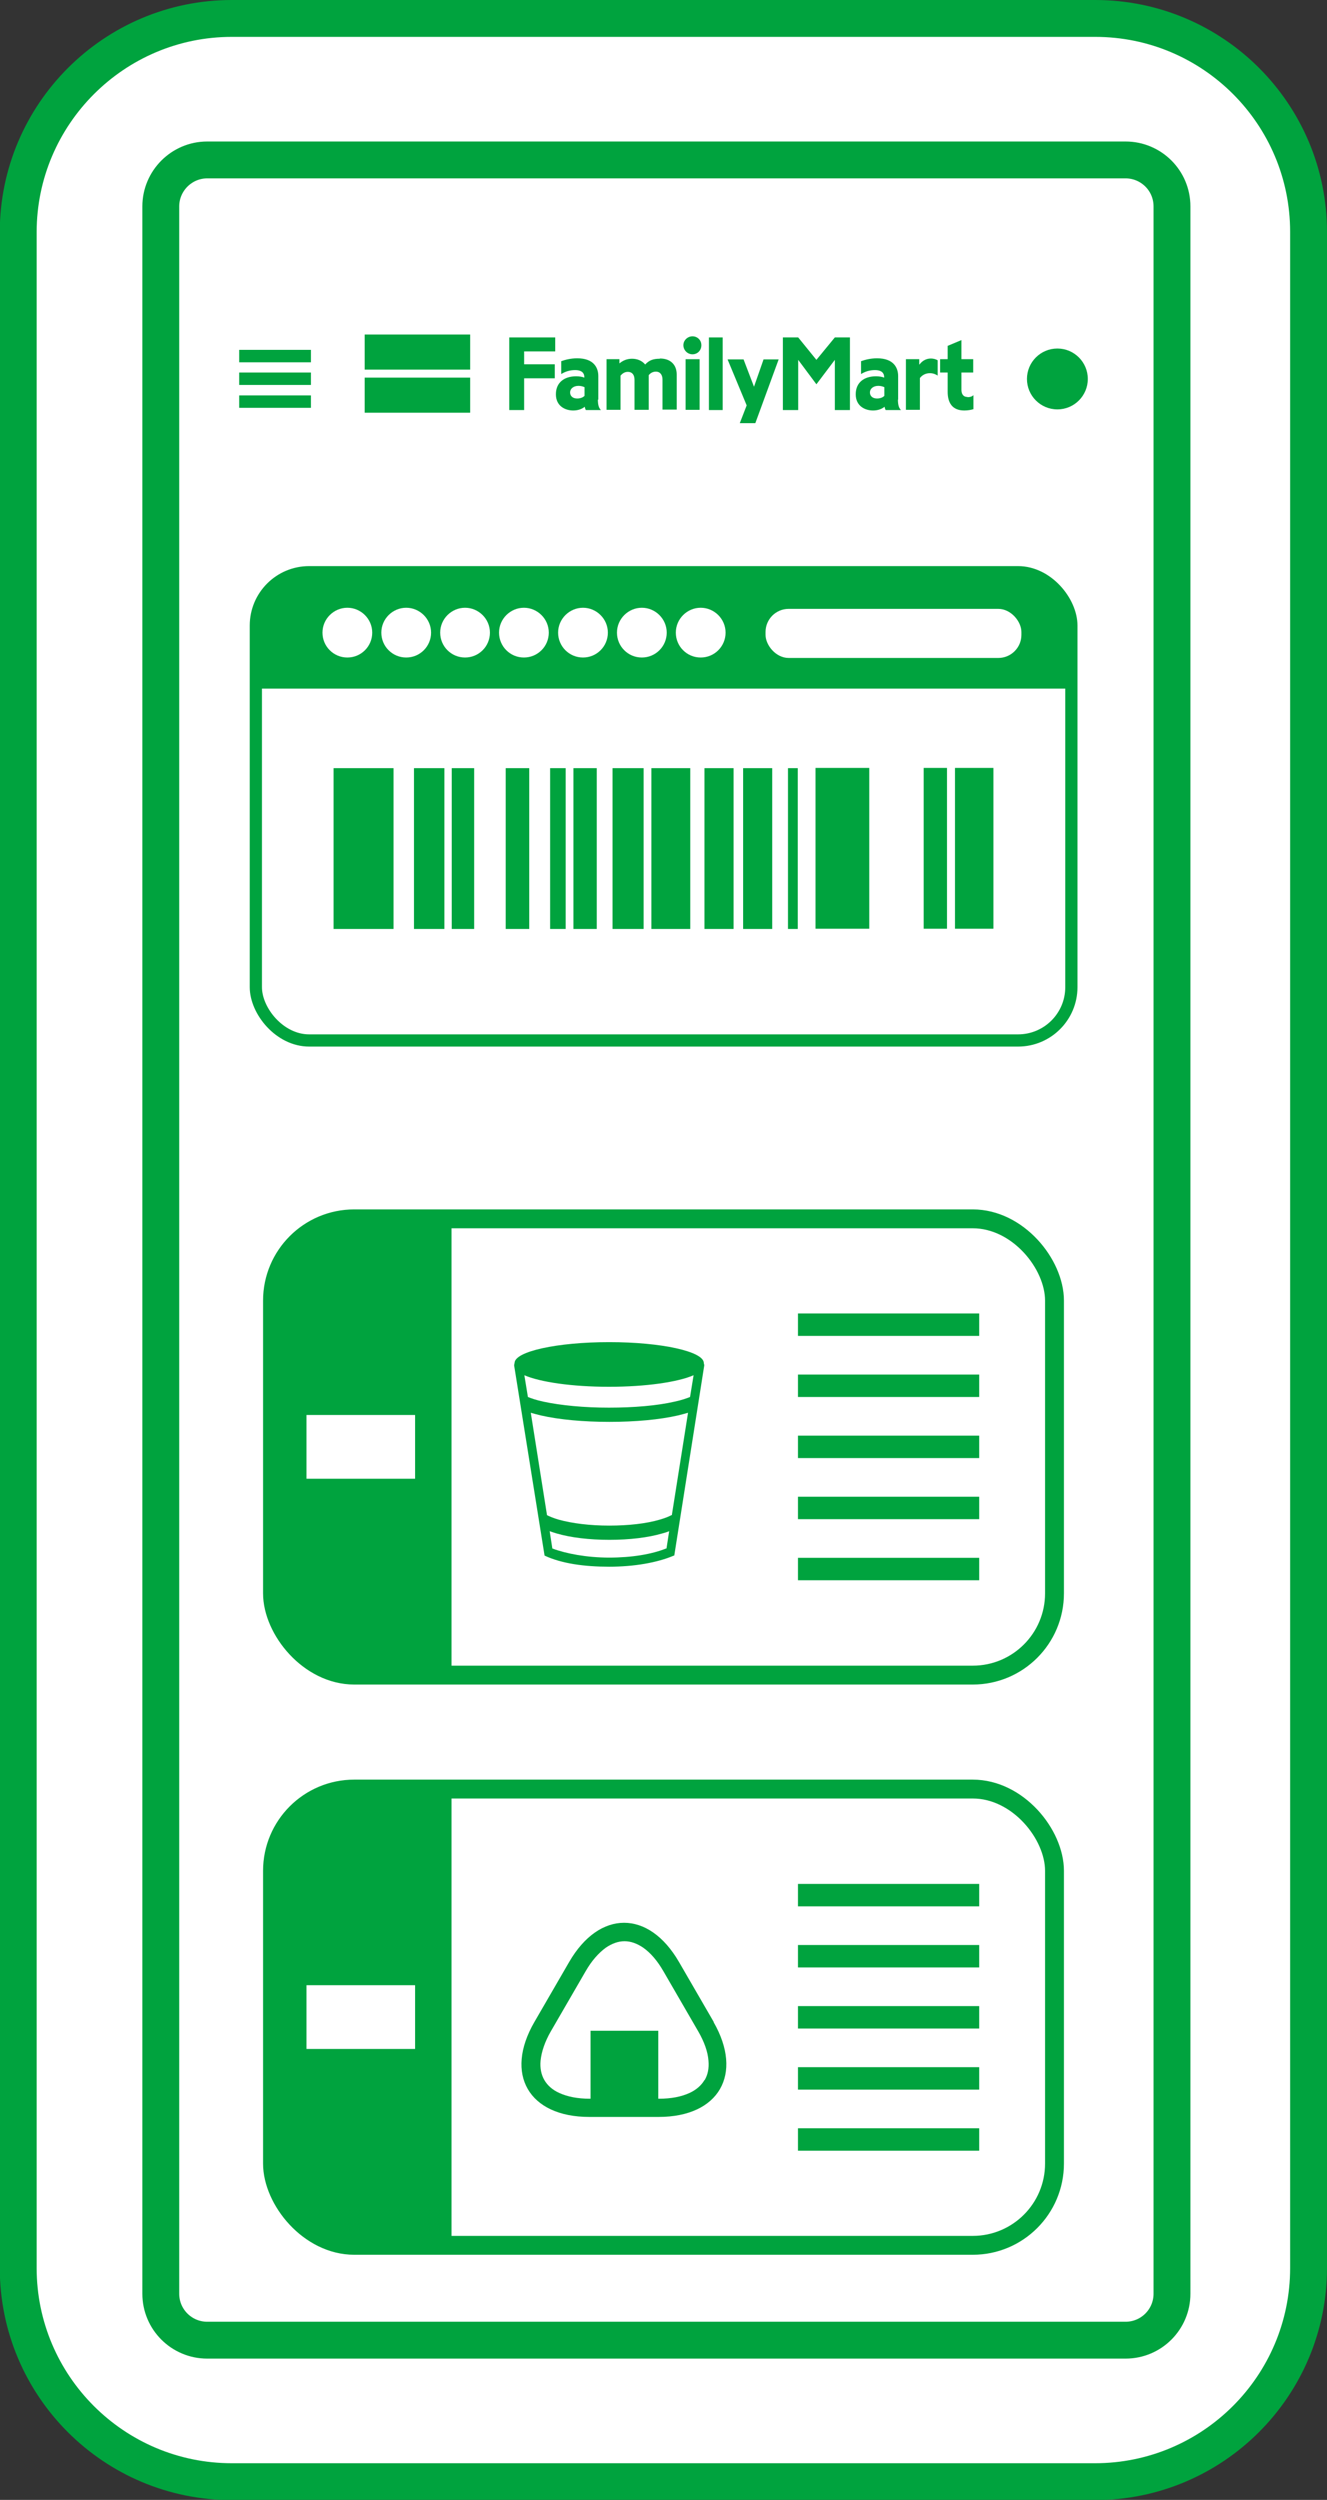
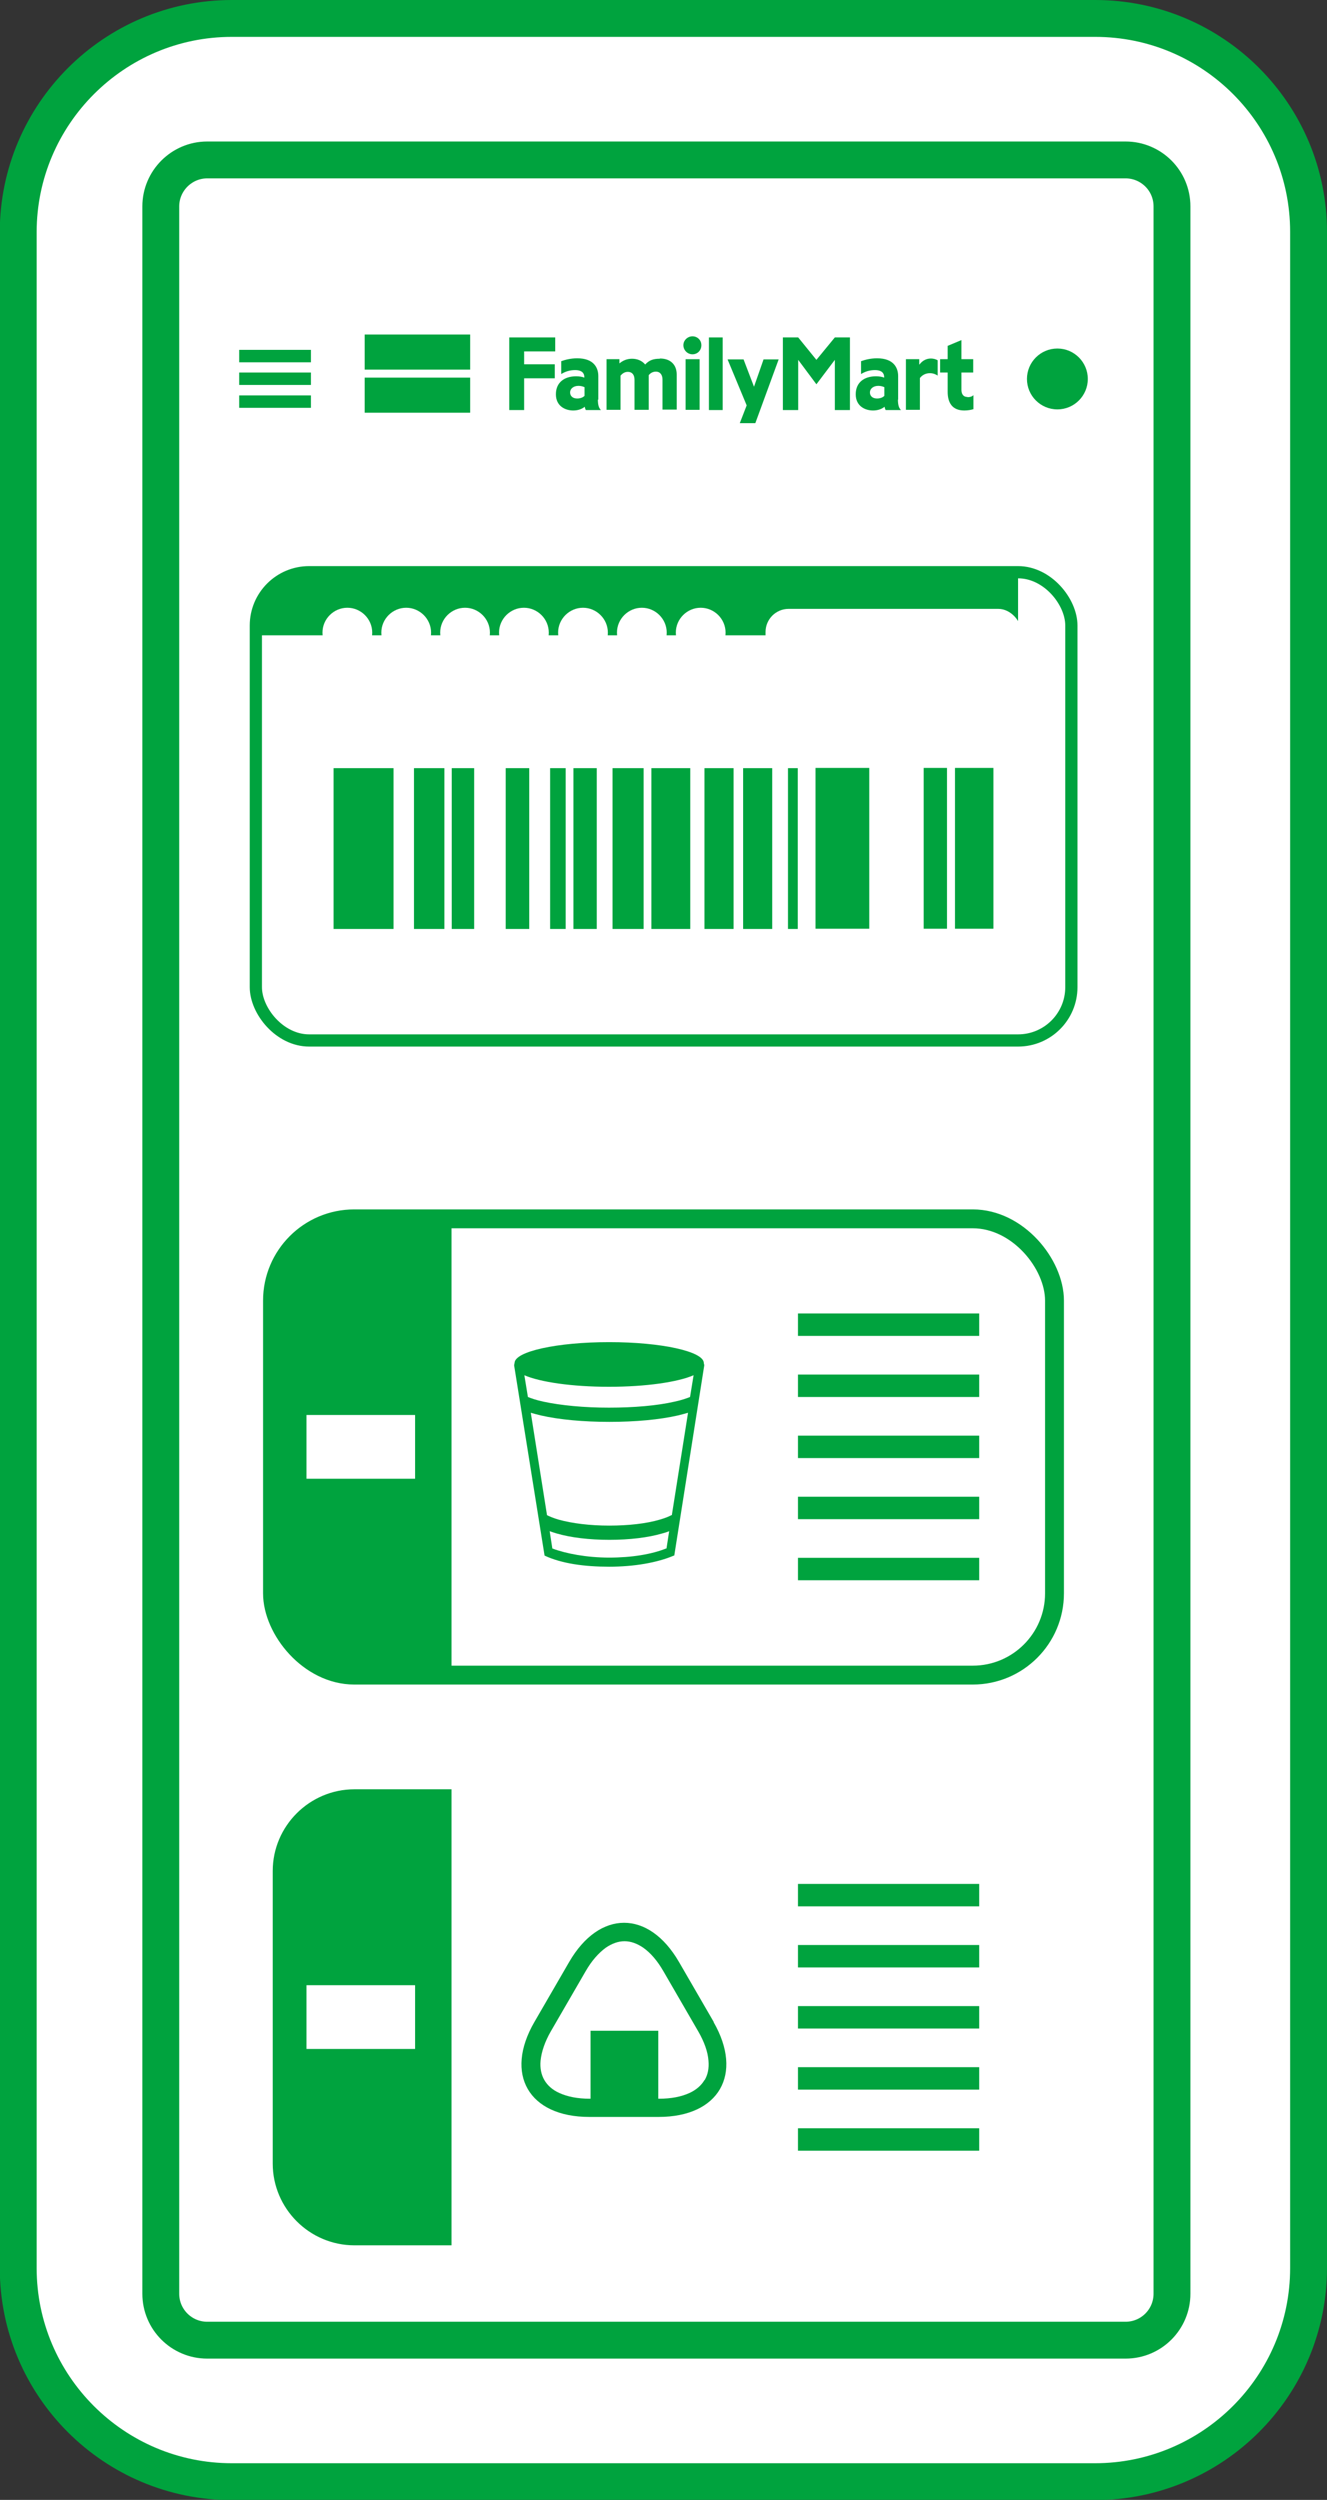
<svg xmlns="http://www.w3.org/2000/svg" id="_レイヤー_2" viewBox="0 0 59.75 112.54">
  <rect x="0" y="0" width="59.75" height="112.54" fill="#333333" stroke="none" />
  <defs>
    <style>.cls-1{stroke-width:1.66px;}.cls-1,.cls-2,.cls-3,.cls-4{fill:none;}.cls-1,.cls-3,.cls-4{stroke:#00a33e;stroke-linecap:round;stroke-linejoin:round;}.cls-5{fill:#fff;}.cls-3{stroke-width:.85px;}.cls-4{stroke-width:.55px;}.cls-6{fill:#00a33e;}.cls-7{clip-path:url(#clippath);}</style>
    <clipPath id="clippath">
      <rect class="cls-2" x="9.03" y="51.26" width="41.79" height="54.09" />
    </clipPath>
  </defs>
  <g id="text">
    <path class="cls-5" d="M.83,10.44v91.66c0,5.31,4.31,9.61,9.62,9.61h38.86c5.31,0,9.62-4.3,9.62-9.61V10.44c0-5.31-4.31-9.62-9.62-9.62H10.44C5.13.83.83,5.13.83,10.44" />
    <path class="cls-1" d="M10.44.83h38.87c5.31,0,9.61,4.31,9.61,9.61v91.66c0,5.31-4.31,9.62-9.62,9.62H10.44c-5.31,0-9.62-4.31-9.62-9.62V10.44C.83,5.14,5.14.83,10.44.83Z" />
    <path class="cls-1" d="M50.68,7.2H9.33c-1.15,0-2.09.94-2.09,2.09v93.97c0,1.16.94,2.09,2.09,2.09h41.35c1.16,0,2.09-.94,2.09-2.09V9.29c0-1.16-.94-2.09-2.09-2.09Z" />
    <g class="cls-7">
      <path class="cls-6" d="M26.83,60.52c-2.08.07-3.68.47-3.68.95l1.37,8.56c.77.36,1.79.5,2.91.5s2.16-.18,2.91-.5h.02s1.35-8.56,1.35-8.56c0-.21-.31-.41-.83-.57M24.74,61.14c.67-.13,1.51-.2,2.39-.22.55.34,1.07.55,1.72.68.36.07.77.15,1.12.22-.72.12-1.61.19-2.54.19-.99,0-1.95-.08-2.69-.22-.59-.11-.92-.24-1.08-.33.16-.09.49-.21,1.08-.33ZM27.43,62.43c1.65,0,3.09-.21,3.8-.52l-.16.98c-.15.06-.37.14-.7.21-.78.18-1.83.27-2.95.27s-2.16-.1-2.95-.27c-.33-.07-.55-.15-.7-.21l-.16-.98c.71.31,2.15.52,3.8.52ZM29.99,69.71c-.64.26-1.55.41-2.56.41s-1.95-.18-2.56-.41l-.12-.78c.09.03.19.07.3.1.64.19,1.49.29,2.39.29s1.75-.1,2.39-.29c.11-.03.21-.06.3-.1l-.12.78ZM30.23,68.21c-.11.06-.28.13-.52.2-.61.18-1.42.27-2.28.27s-1.67-.1-2.28-.27c-.24-.07-.4-.14-.52-.2l-.73-4.61c.14.04.28.08.45.12.83.19,1.92.29,3.09.29s2.26-.1,3.09-.29c.16-.04.31-.08.45-.12l-.73,4.61Z" />
      <ellipse class="cls-6" cx="27.43" cy="61.36" rx="4.26" ry=".94" />
      <rect class="cls-3" x="12.27" y="54.87" width="35.21" height="20.54" rx="3.68" ry="3.68" />
      <path class="cls-6" d="M20.33,75.41h-4.37c-2.03,0-3.68-1.66-3.68-3.68v-13.17c0-2.03,1.66-3.68,3.68-3.68h4.37v20.54Z" />
      <rect class="cls-5" x="13.8" y="63.7" width="4.89" height="2.87" />
      <rect class="cls-6" x="35.93" y="59.13" width="8.16" height="1.01" />
      <rect class="cls-6" x="35.93" y="61.88" width="8.16" height="1.01" />
      <rect class="cls-6" x="35.93" y="64.63" width="8.16" height="1.01" />
      <rect class="cls-6" x="35.93" y="67.38" width="8.16" height="1.01" />
      <rect class="cls-6" x="35.93" y="70.13" width="8.16" height="1.01" />
      <path class="cls-6" d="M32.14,91.03l-1.57-2.71c-.68-1.17-1.57-1.76-2.47-1.76s-1.79.59-2.47,1.76l-1.57,2.71c-1.36,2.35-.25,4.27,2.47,4.27h3.13c2.71,0,3.82-1.92,2.47-4.27ZM31.72,93.64c-.14.24-.37.44-.67.58-.37.17-.83.26-1.37.26h-.04v-3.06h-3.05v3.06h-.04c-.54,0-1-.09-1.37-.26-.31-.14-.53-.34-.67-.58-.14-.24-.2-.54-.17-.87.04-.4.19-.85.46-1.32l1.57-2.71c.27-.47.58-.82.91-1.06.28-.19.56-.29.84-.29s.56.1.84.29c.33.23.64.59.91,1.06l1.57,2.71c.27.47.43.91.46,1.32.03.34-.03.63-.17.87Z" />
-       <rect class="cls-3" x="12.27" y="80.54" width="35.21" height="20.54" rx="3.68" ry="3.68" />
      <path class="cls-6" d="M20.33,101.08h-4.37c-2.03,0-3.68-1.66-3.68-3.68v-13.17c0-2.03,1.66-3.68,3.68-3.68h4.37v20.54Z" />
      <rect class="cls-5" x="13.8" y="89.37" width="4.89" height="2.87" />
      <rect class="cls-6" x="35.93" y="84.81" width="8.16" height="1.01" />
      <rect class="cls-6" x="35.93" y="87.56" width="8.16" height="1.01" />
      <rect class="cls-6" x="35.93" y="90.31" width="8.16" height="1.01" />
      <rect class="cls-6" x="35.93" y="93.06" width="8.16" height="1.01" />
      <rect class="cls-6" x="35.93" y="95.81" width="8.16" height="1.01" />
    </g>
    <rect class="cls-6" x="16.42" y="15.06" width="4.75" height="1.58" />
    <rect class="cls-6" x="16.42" y="17" width="4.75" height="1.58" />
    <polygon class="cls-6" points="22.93 15.19 22.93 18.46 23.6 18.46 23.6 17.03 24.98 17.03 24.98 16.4 23.6 16.4 23.6 15.82 25 15.82 25 15.19 22.93 15.19" />
    <path class="cls-6" d="M25.67,17.67c0-.18.16-.3.38-.3.11,0,.2.03.27.06v.39c-.06.06-.17.12-.33.12-.21,0-.32-.12-.32-.27M26.94,17.99v-1.06c0-.35-.18-.8-.95-.8-.3,0-.55.07-.72.13v.58c.19-.12.4-.18.63-.18.21,0,.41.07.41.32v.02c-.1-.04-.23-.06-.37-.06-.52,0-.91.27-.91.81s.43.73.78.73c.22,0,.4-.07.52-.17.01.07.03.12.05.15h.68c-.08-.07-.14-.2-.14-.47" />
    <path class="cls-6" d="M39.17,17.67c0-.18.16-.3.38-.3.11,0,.2.03.27.06v.39c-.06.06-.17.12-.33.12-.21,0-.32-.12-.32-.27M40.44,17.99v-1.06c0-.35-.18-.8-.95-.8-.3,0-.55.07-.72.13v.58c.19-.12.4-.18.63-.18.21,0,.41.07.41.32v.02c-.1-.04-.23-.06-.37-.06-.52,0-.91.27-.91.81s.43.73.78.73c.22,0,.4-.07.52-.17.01.07.03.12.05.15h.69c-.08-.07-.14-.2-.14-.47" />
    <path class="cls-6" d="M29.7,16.15c-.27,0-.47.06-.65.26-.13-.16-.34-.26-.59-.26-.2,0-.39.06-.57.21v-.19h-.58v2.28h.63v-1.54c.08-.09.18-.17.33-.17.19,0,.3.13.3.36v1.35h.64v-1.56c.07-.09.18-.16.32-.16.2,0,.3.15.3.36v1.35h.64v-1.58c0-.43-.27-.72-.75-.72" />
    <rect class="cls-6" x="31.92" y="15.19" width=".62" height="3.27" />
    <polygon class="cls-6" points="36.76 16.2 35.94 15.19 35.25 15.19 35.25 18.46 35.94 18.46 35.94 16.2 36.76 17.3 37.59 16.2 37.59 18.46 38.27 18.46 38.27 15.19 37.59 15.19 36.76 16.2" />
    <rect class="cls-6" x="30.87" y="16.17" width=".63" height="2.28" />
    <path class="cls-6" d="M31.18,15.14c-.22,0-.41.18-.41.4s.18.41.41.41.4-.18.4-.41-.18-.4-.4-.4" />
    <path class="cls-6" d="M41.39,16.41v-.24h-.6v2.28h.63v-1.43c.09-.12.24-.22.45-.22.16,0,.28.06.35.11v-.69c-.08-.05-.2-.08-.3-.08-.18,0-.37.07-.52.27" />
    <path class="cls-6" d="M43.56,17.87c-.2,0-.27-.15-.27-.32v-.78h.53v-.6h-.53v-.86l-.62.26v.6h-.34v.6h.34v.87c0,.47.19.84.75.84.17,0,.31-.03.41-.06v-.63c-.05.05-.13.09-.27.09" />
    <polygon class="cls-6" points="33.31 19.05 34.01 19.05 35.06 16.18 34.38 16.18 33.95 17.41 33.48 16.18 32.76 16.18 33.62 18.25 33.31 19.05" />
    <rect class="cls-6" x="10.77" y="15.75" width="3.23" height=".56" />
    <rect class="cls-6" x="10.77" y="16.77" width="3.23" height=".56" />
    <rect class="cls-6" x="10.77" y="17.8" width="3.23" height=".56" />
    <circle class="cls-6" cx="47.61" cy="17.06" r="1.37" />
    <rect class="cls-4" x="11.52" y="25.76" width="36.72" height="21.08" rx="2.4" ry="2.4" />
-     <path class="cls-6" d="M11.52,31v-2.85c0-1.32,1.08-2.4,2.4-2.4h31.92c1.32,0,2.4,1.08,2.4,2.4v2.85H11.52Z" />
+     <path class="cls-6" d="M11.52,31v-2.85c0-1.32,1.08-2.4,2.4-2.4h31.92v2.85H11.52Z" />
    <rect class="cls-6" x="15.02" y="34.58" width="2.7" height="7.24" />
    <rect class="cls-6" x="18.64" y="34.58" width="1.37" height="7.24" />
    <rect class="cls-6" x="20.34" y="34.58" width="1.01" height="7.24" />
    <rect class="cls-6" x="22.77" y="34.58" width="1.06" height="7.24" />
    <rect class="cls-6" x="24.77" y="34.58" width=".7" height="7.24" />
    <rect class="cls-6" x="25.82" y="34.58" width="1.05" height="7.24" />
    <rect class="cls-6" x="27.58" y="34.58" width="1.4" height="7.24" />
    <rect class="cls-6" x="29.33" y="34.58" width="1.75" height="7.24" />
    <rect class="cls-6" x="43" y="34.58" width="1.73" height="7.24" transform="translate(87.73 76.39) rotate(180)" />
    <rect class="cls-6" x="41.6" y="34.58" width="1.05" height="7.24" transform="translate(84.24 76.39) rotate(180)" />
    <rect class="cls-6" x="36.72" y="34.58" width="2.42" height="7.24" transform="translate(75.86 76.39) rotate(180)" />
    <rect class="cls-6" x="31.72" y="34.58" width="1.31" height="7.24" />
    <rect class="cls-6" x="33.46" y="34.58" width="1.31" height="7.24" />
    <rect class="cls-6" x="35.48" y="34.58" width=".44" height="7.24" />
    <path class="cls-5" d="M16.76,28.48c0,.62-.5,1.12-1.12,1.12s-1.12-.5-1.12-1.12.51-1.12,1.12-1.12,1.12.5,1.12,1.12Z" />
    <path class="cls-5" d="M19.41,28.48c0,.62-.5,1.12-1.12,1.12s-1.12-.5-1.12-1.12.51-1.12,1.12-1.12,1.12.5,1.12,1.12Z" />
    <path class="cls-5" d="M22.06,28.48c0,.62-.5,1.12-1.12,1.12s-1.12-.5-1.12-1.12.51-1.12,1.12-1.12,1.12.5,1.12,1.12Z" />
    <path class="cls-5" d="M24.71,28.48c0,.62-.5,1.12-1.12,1.12s-1.12-.5-1.12-1.12.51-1.12,1.12-1.12,1.12.5,1.12,1.12Z" />
    <path class="cls-5" d="M27.37,28.48c0,.62-.5,1.12-1.12,1.12s-1.12-.5-1.12-1.12.51-1.12,1.12-1.12,1.12.5,1.12,1.12Z" />
    <path class="cls-5" d="M30.02,28.48c0,.62-.5,1.12-1.12,1.12s-1.12-.5-1.12-1.12.51-1.12,1.12-1.12,1.12.5,1.12,1.12Z" />
    <path class="cls-5" d="M32.67,28.48c0,.62-.5,1.12-1.12,1.12s-1.12-.5-1.12-1.12.51-1.12,1.12-1.12,1.12.5,1.12,1.12Z" />
    <rect class="cls-5" x="34.47" y="27.41" width="11.52" height="2.21" rx="1.04" ry="1.04" />
  </g>
</svg>